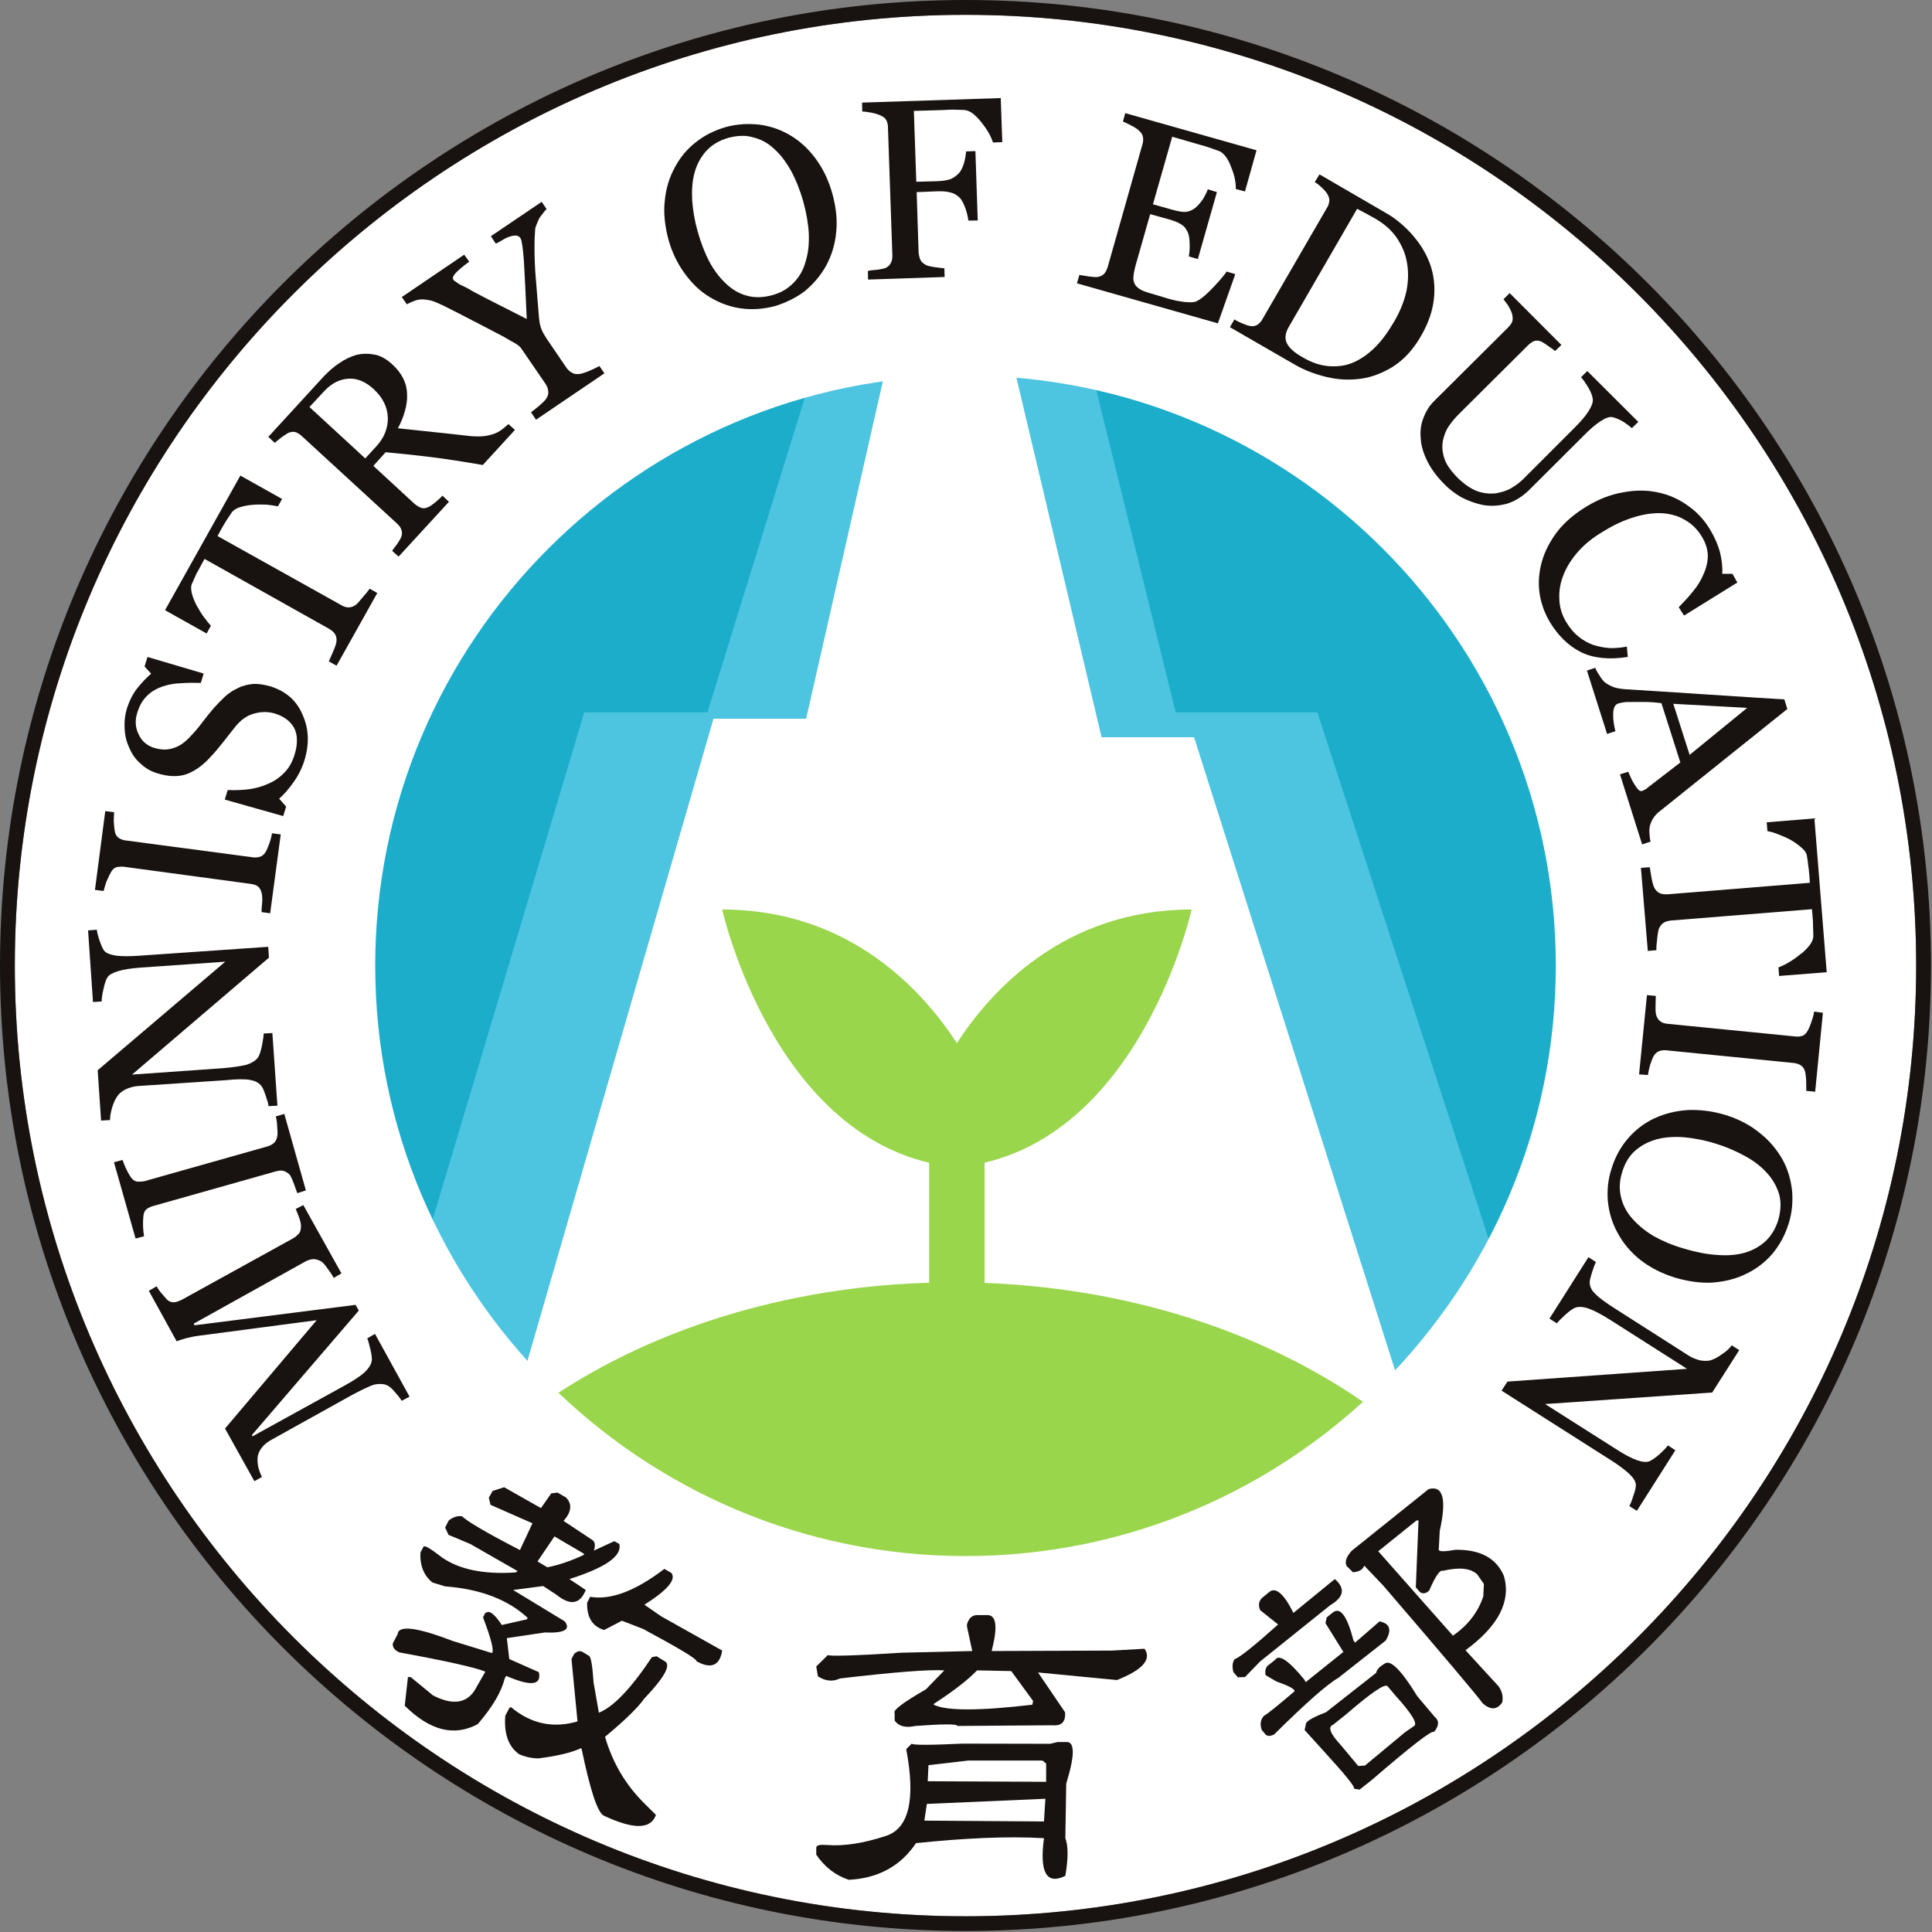
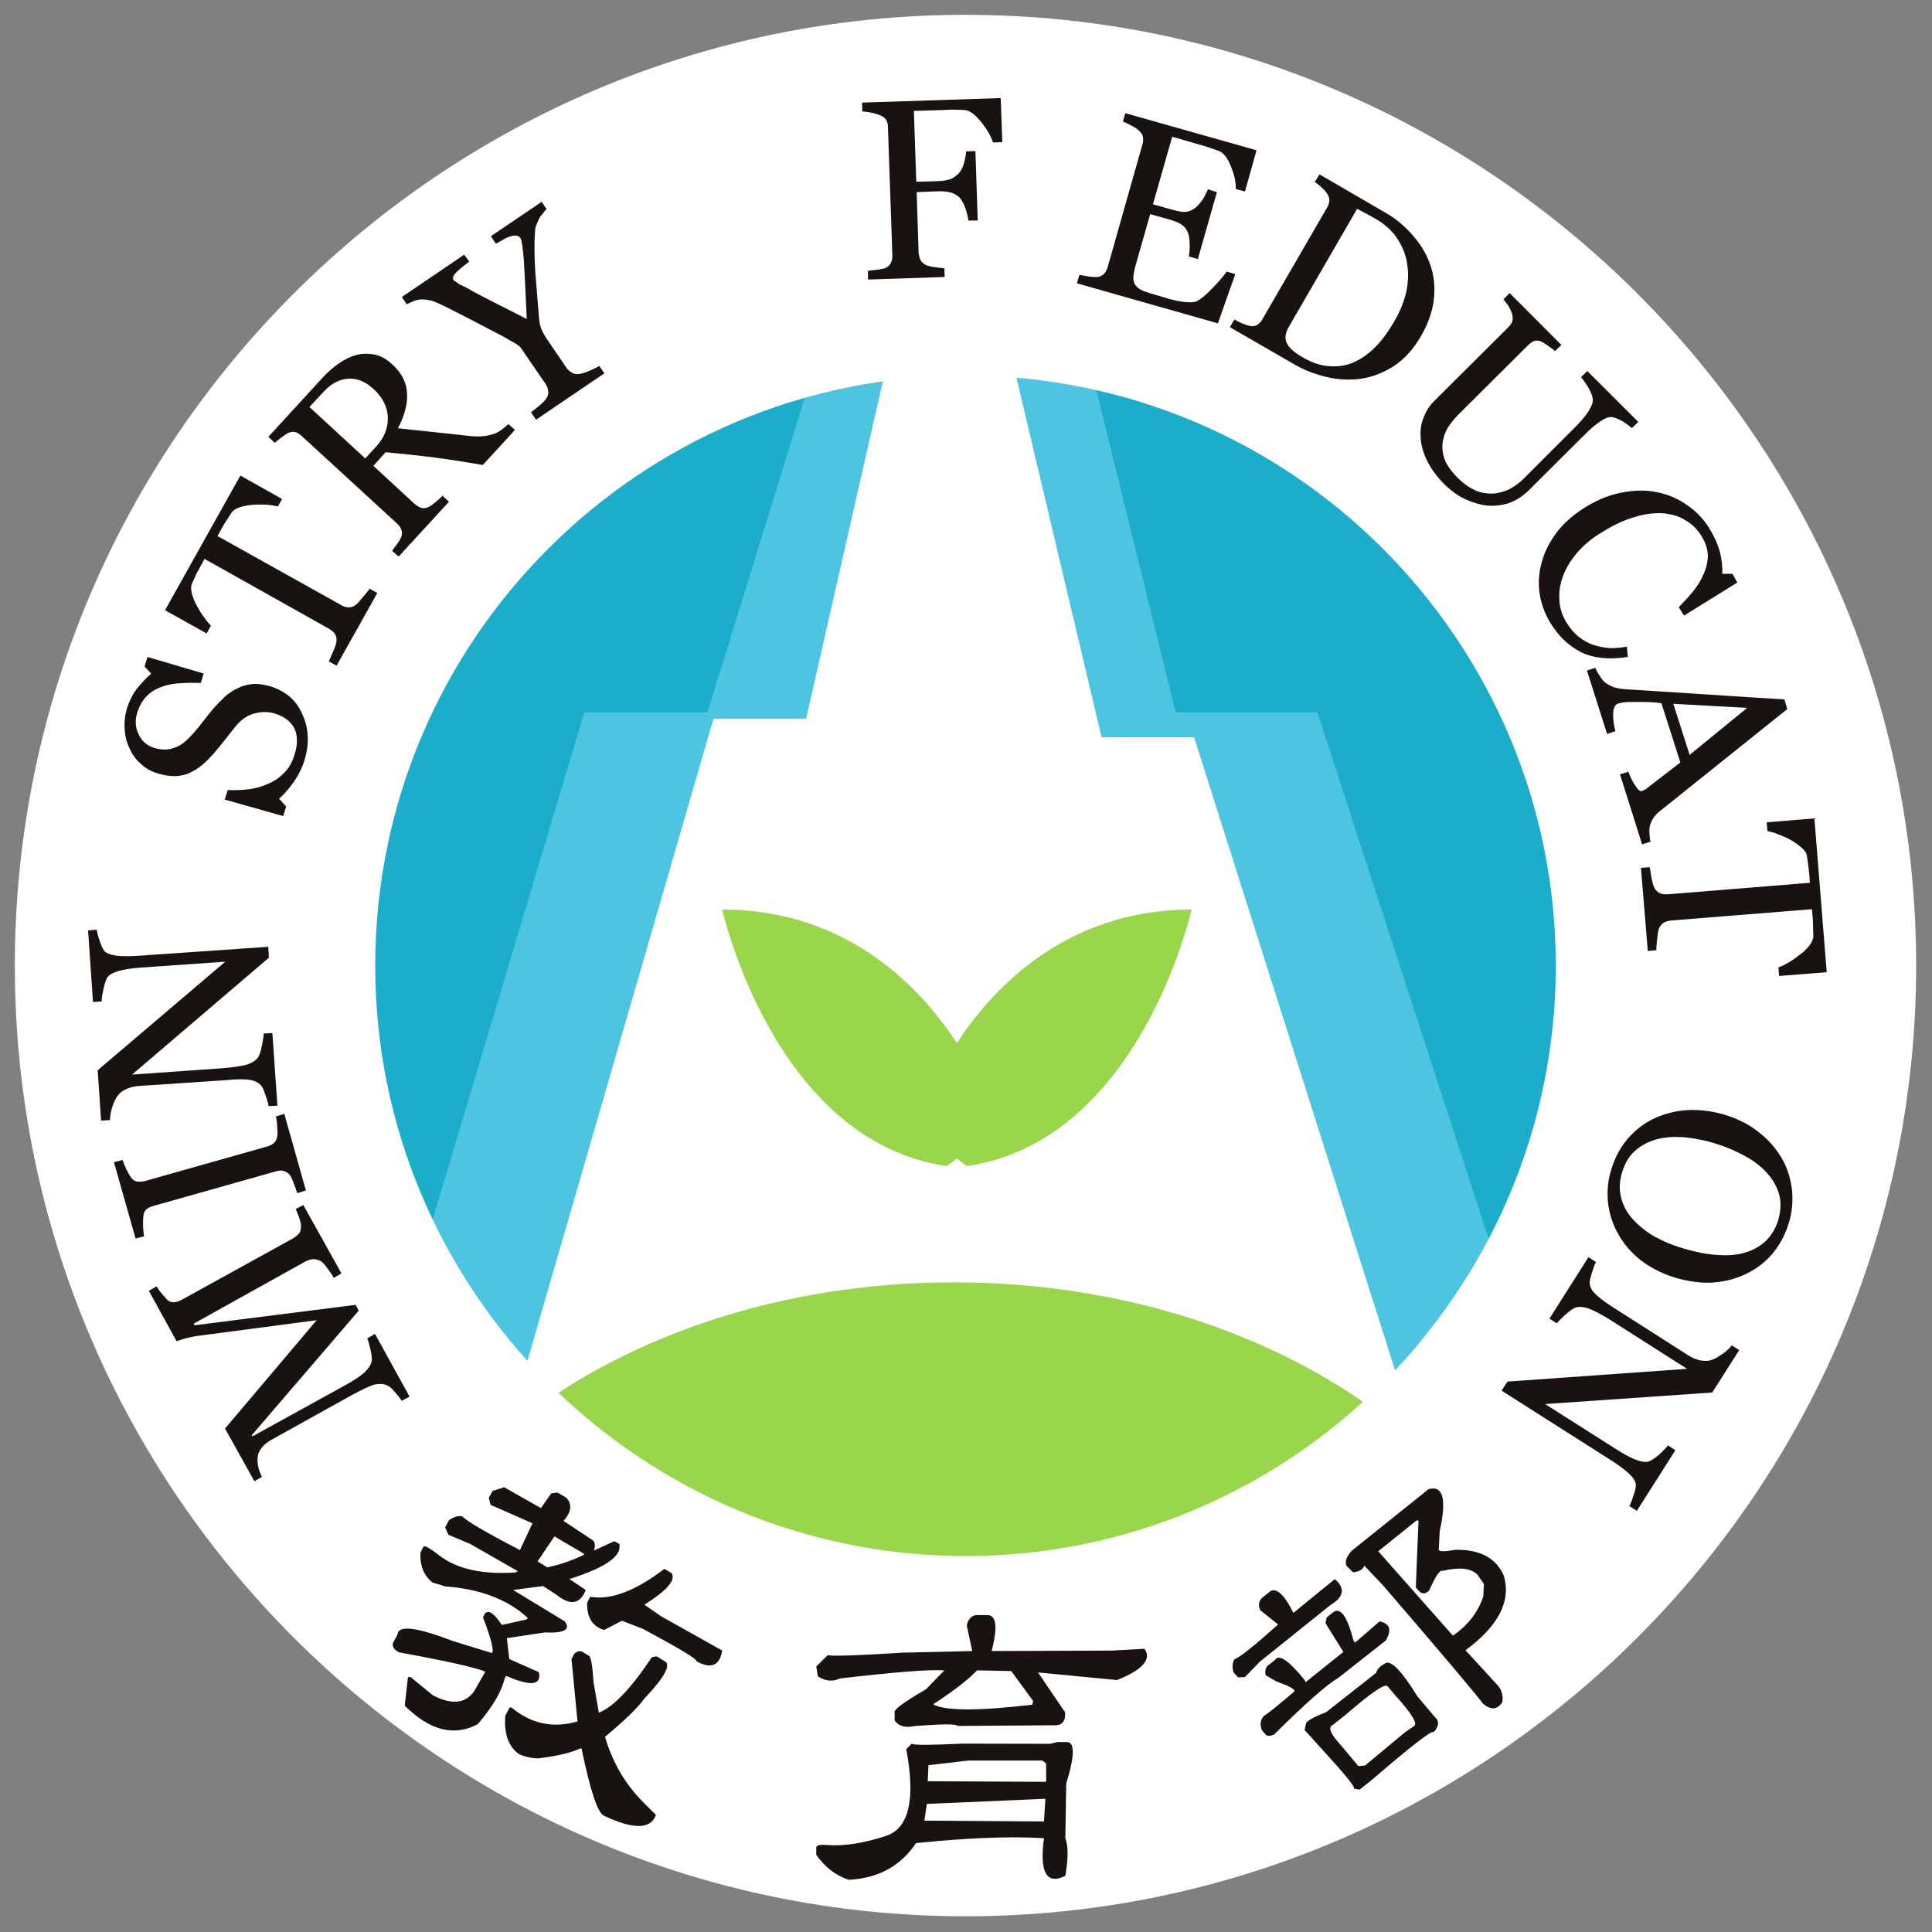
<svg xmlns="http://www.w3.org/2000/svg" width="252px" height="252px" viewBox="0 0 252 252" version="1.1">
  <rect x="0" y="0" width="252" height="252" fill="#808080" stroke="none" />
  <g id="surface1">
    <path style=" stroke:none;fill-rule:nonzero;fill:rgb(100%,100%,100%);fill-opacity:1;" d="M 125.949 1.934 C 57.562 1.934 1.934 57.578 1.934 125.949 C 1.934 194.32 57.562 249.949 125.949 249.949 C 194.32 249.949 249.934 194.32 249.934 125.949 C 249.934 57.578 194.32 1.934 125.949 1.934 " />
    <path style=" stroke:none;fill-rule:nonzero;fill:rgb(10.98%,67.843%,79.608%);fill-opacity:1;" d="M 205.074 125.949 C 205.074 169.672 169.641 205.125 125.953 205.125 C 82.246 205.125 46.816 169.672 46.816 125.949 C 46.816 82.266 82.246 46.812 125.953 46.812 C 169.641 46.812 205.074 82.266 205.074 125.949 " />
    <path style=" stroke:none;fill-rule:nonzero;fill:rgb(30.196%,77.255%,88.235%);fill-opacity:1;" d="M 105.945 48.73 L 92.277 92.918 L 76.207 92.918 L 55.305 162.848 C 55.305 162.848 85.027 206.227 124.414 206.227 C 163.785 206.227 189.48 171.68 194.316 162.035 L 171.832 92.918 L 153.348 92.918 L 142.078 47.148 C 142.078 47.148 119.598 44.746 105.945 48.73 " />
    <path style=" stroke:none;fill-rule:nonzero;fill:rgb(100%,100%,100%);fill-opacity:1;" d="M 115.562 47.953 L 105.148 93.75 L 93.062 93.75 L 68.16 179.703 C 68.16 179.703 94.695 206.219 123.609 206.219 C 152.535 206.219 176.633 189.371 182.27 179.703 L 155.746 96.16 L 143.684 96.16 L 132.449 48.73 Z M 115.562 47.953 " />
    <path style=" stroke:none;fill-rule:nonzero;fill:rgb(60%,83.922%,29.412%);fill-opacity:1;" d="M 71.922 182.273 C 86.227 196.398 105.867 205.125 127.535 205.125 C 147.887 205.125 166.453 197.434 180.457 184.789 C 166.297 174.004 146.438 167.262 124.41 167.262 C 104.195 167.262 85.762 172.949 71.922 182.273 " />
    <path style=" stroke:none;fill-rule:nonzero;fill:rgb(60%,83.922%,29.412%);fill-opacity:1;" d="M 124.812 136.055 C 120.461 129.375 110.941 118.633 94.199 118.633 C 94.199 118.633 100.887 148.789 123.453 152.098 C 123.453 152.098 124.059 151.762 124.812 151.082 C 125.566 151.762 126.125 152.098 126.125 152.098 C 148.758 148.789 155.426 118.633 155.426 118.633 C 138.703 118.633 129.148 129.375 124.812 136.055 " />
-     <path style=" stroke:none;fill-rule:nonzero;fill:rgb(60%,83.922%,29.412%);fill-opacity:1;" d="M 128.426 171.68 L 121.191 171.68 L 121.191 145.148 L 128.426 145.148 Z M 128.426 171.68 " />
    <path style=" stroke:none;fill-rule:nonzero;fill:rgb(100%,100%,100%);fill-opacity:1;" d="M 125.949 48.984 C 83.488 48.984 48.941 83.516 48.941 125.953 C 48.941 168.395 83.488 202.965 125.949 202.965 C 168.41 202.965 202.93 168.395 202.93 125.953 C 202.93 83.516 168.41 48.984 125.949 48.984 M 125.949 207.262 C 81.121 207.262 44.648 170.789 44.648 125.953 C 44.648 81.148 81.121 44.676 125.949 44.676 C 170.762 44.676 207.25 81.148 207.25 125.953 C 207.25 170.789 170.762 207.262 125.949 207.262 " />
    <path style=" stroke:none;fill-rule:nonzero;fill:rgb(9.412%,7.059%,6.275%);fill-opacity:1;" d="M 39.562 157.18 L 44.535 166.094 L 43.527 166.684 C 43.34 166.301 43.066 165.938 42.73 165.465 C 42.395 164.973 42.109 164.684 41.93 164.555 C 41.562 164.34 41.242 164.25 40.922 164.234 C 40.617 164.234 40.297 164.324 39.93 164.488 L 25.27 172.648 L 25.371 172.863 L 46.379 170.199 L 46.797 170.945 L 32.844 187.195 L 32.934 187.348 L 45.004 180.695 C 46.172 180.047 47 179.5 47.535 179.016 C 48.059 178.523 48.363 178.066 48.477 177.574 C 48.543 177.277 48.492 176.73 48.312 175.992 C 48.141 175.254 47.992 174.746 47.902 174.574 L 48.91 173.984 L 53.418 182.172 L 52.395 182.711 C 52.141 182.301 51.82 181.918 51.449 181.508 C 51.098 181.066 50.715 180.77 50.359 180.637 C 49.918 180.477 49.387 180.477 48.762 180.613 C 48.141 180.82 47.199 181.27 45.895 181.965 L 35.562 187.711 C 34.98 188.02 34.523 188.355 34.234 188.719 C 33.934 189.078 33.734 189.445 33.637 189.855 C 33.562 190.309 33.578 190.75 33.668 191.258 C 33.785 191.766 33.941 192.199 34.168 192.645 L 33.18 193.199 L 29.352 186.332 L 41.305 172.199 L 25.91 174.23 C 25.336 174.297 24.77 174.426 24.18 174.574 C 23.59 174.746 23.238 174.871 23.043 174.953 L 19.414 168.371 L 20.422 167.781 C 20.566 168.035 20.789 168.371 21.109 168.742 C 21.41 169.102 21.648 169.348 21.812 169.543 C 22.082 169.773 22.418 169.906 22.738 169.855 C 23.059 169.84 23.379 169.684 23.699 169.543 L 38.266 161.504 C 38.602 161.301 38.84 161.062 39.035 160.852 C 39.191 160.621 39.258 160.301 39.258 159.859 C 39.258 159.645 39.176 159.285 39.02 158.816 C 38.84 158.359 38.711 157.98 38.57 157.695 Z M 39.562 157.18 " />
    <path style=" stroke:none;fill-rule:nonzero;fill:rgb(9.412%,7.059%,6.275%);fill-opacity:1;" d="M 37.082 145.289 L 39.898 155.27 L 38.777 155.629 C 38.68 155.359 38.539 154.957 38.344 154.426 C 38.152 153.891 37.988 153.566 37.867 153.328 C 37.621 153.023 37.367 152.867 37.062 152.754 C 36.809 152.648 36.473 152.664 36.039 152.77 L 19.938 157.316 C 19.586 157.426 19.281 157.57 19.078 157.75 C 18.848 157.957 18.727 158.25 18.691 158.742 C 18.66 159.105 18.645 159.523 18.66 160.004 C 18.691 160.531 18.727 160.914 18.793 161.25 L 17.684 161.547 L 14.867 151.598 L 15.988 151.297 C 16.078 151.598 16.227 151.949 16.422 152.395 C 16.613 152.793 16.816 153.18 17.012 153.473 C 17.25 153.836 17.539 154.066 17.855 154.113 C 18.176 154.145 18.496 154.129 18.848 154.066 L 34.918 149.523 C 35.254 149.418 35.555 149.262 35.785 149.035 C 36.008 148.805 36.137 148.484 36.188 148.066 C 36.219 147.836 36.203 147.445 36.152 146.918 C 36.137 146.395 36.074 145.969 35.973 145.625 Z M 37.082 145.289 " />
    <path style=" stroke:none;fill-rule:nonzero;fill:rgb(9.412%,7.059%,6.275%);fill-opacity:1;" d="M 12.629 121.273 C 12.66 121.57 12.773 122.062 12.98 122.668 C 13.184 123.258 13.379 123.727 13.57 123.98 C 13.855 124.363 14.422 124.527 15.199 124.66 C 15.969 124.742 16.945 124.742 18.133 124.66 L 34.988 123.496 L 35.078 124.914 L 17.223 140.164 L 29.098 139.328 C 30.406 139.219 31.434 139.055 32.152 138.883 C 32.84 138.656 33.316 138.352 33.613 137.984 C 33.832 137.703 34.004 137.172 34.168 136.395 C 34.324 135.59 34.391 135.082 34.391 134.805 L 35.527 134.746 L 36.184 144.219 L 35.027 144.277 C 35.012 143.98 34.855 143.496 34.621 142.816 C 34.391 142.145 34.203 141.695 34.004 141.555 C 33.703 141.188 33.211 140.957 32.586 140.852 C 31.957 140.742 30.875 140.742 29.383 140.898 L 18.035 141.652 C 17.543 141.695 17.043 141.801 16.551 142.016 C 16.07 142.227 15.715 142.48 15.461 142.777 C 15.109 143.203 14.84 143.75 14.625 144.449 C 14.438 145.129 14.34 145.676 14.355 146.094 L 13.184 146.16 L 12.742 139.598 L 29.383 125.438 L 18.453 126.199 C 17.109 126.297 16.086 126.453 15.363 126.684 C 14.676 126.906 14.207 127.148 13.988 127.52 C 13.797 127.832 13.637 128.34 13.488 129.051 C 13.332 129.723 13.25 130.266 13.266 130.625 L 12.129 130.699 L 11.488 121.355 Z M 12.629 121.273 " />
-     <path style=" stroke:none;fill-rule:nonzero;fill:rgb(9.412%,7.059%,6.275%);fill-opacity:1;" d="M 36.617 108.84 L 35.238 119.125 L 34.117 118.969 C 34.117 118.672 34.133 118.27 34.199 117.672 C 34.23 117.156 34.199 116.77 34.133 116.5 C 34.043 116.141 33.895 115.836 33.676 115.648 C 33.445 115.461 33.141 115.355 32.691 115.289 L 16.133 113.051 C 15.746 113.027 15.426 113.051 15.156 113.125 C 14.887 113.199 14.625 113.453 14.418 113.871 C 14.23 114.191 14.082 114.574 13.863 115.043 C 13.715 115.52 13.582 115.926 13.508 116.215 L 12.387 116.074 L 13.73 105.801 L 14.887 105.945 C 14.871 106.242 14.836 106.684 14.836 107.129 C 14.871 107.617 14.902 108.012 14.961 108.371 C 15.023 108.816 15.207 109.094 15.477 109.289 C 15.746 109.48 16.066 109.586 16.402 109.625 L 32.988 111.824 C 33.34 111.879 33.676 111.824 33.945 111.742 C 34.25 111.641 34.504 111.387 34.699 111.043 C 34.82 110.805 34.984 110.445 35.141 109.988 C 35.32 109.48 35.43 109.027 35.477 108.684 Z M 36.617 108.84 " />
    <path style=" stroke:none;fill-rule:nonzero;fill:rgb(9.412%,7.059%,6.275%);fill-opacity:1;" d="M 31.047 89.746 C 31.703 89.41 32.391 89.266 33.078 89.207 C 33.766 89.184 34.504 89.305 35.332 89.543 C 37.289 90.18 38.684 91.352 39.461 93.223 C 40.297 95.059 40.363 97.047 39.707 99.18 C 39.406 100.168 38.938 101.105 38.316 101.988 C 37.691 102.867 37.062 103.621 36.406 104.168 L 37.324 105.211 L 36.938 106.445 L 29.316 104.293 L 29.703 103.047 C 30.711 103.094 31.637 103.047 32.523 102.938 C 33.367 102.816 34.234 102.578 35.027 102.211 C 35.832 101.867 36.504 101.398 37.094 100.77 C 37.691 100.188 38.133 99.391 38.422 98.426 C 38.652 97.719 38.742 97.074 38.727 96.449 C 38.715 95.875 38.586 95.359 38.348 94.91 C 38.102 94.492 37.781 94.105 37.363 93.812 C 36.973 93.516 36.453 93.262 35.848 93.066 C 34.98 92.812 34.086 92.812 33.176 93.066 C 32.242 93.305 31.449 93.875 30.742 94.723 C 30.262 95.359 29.703 96.008 29.129 96.77 C 28.516 97.531 27.992 98.188 27.473 98.711 C 26.531 99.777 25.508 100.516 24.395 100.957 C 23.27 101.359 21.977 101.316 20.535 100.867 C 19.684 100.621 18.945 100.188 18.34 99.605 C 17.715 99.078 17.23 98.398 16.871 97.555 C 16.504 96.785 16.289 95.926 16.258 95.039 C 16.199 94.105 16.305 93.223 16.578 92.328 C 16.914 91.32 17.363 90.453 17.902 89.773 C 18.504 89.035 19.074 88.418 19.715 87.871 L 18.855 86.938 L 19.238 85.691 L 26.566 87.855 L 26.195 89.074 C 25.285 89.051 24.395 89.051 23.559 89.117 C 22.68 89.141 21.879 89.305 21.125 89.566 C 20.371 89.844 19.715 90.215 19.176 90.762 C 18.625 91.297 18.199 92.008 17.902 92.969 C 17.586 93.957 17.648 94.895 18.066 95.746 C 18.469 96.664 19.141 97.227 20.051 97.531 C 20.992 97.828 21.863 97.844 22.617 97.574 C 23.379 97.359 24.082 96.852 24.738 96.156 C 25.367 95.508 25.91 94.867 26.395 94.211 C 26.883 93.559 27.383 92.969 27.91 92.328 C 28.375 91.82 28.852 91.32 29.383 90.828 C 29.906 90.363 30.473 90 31.047 89.746 " />
    <path style=" stroke:none;fill-rule:nonzero;fill:rgb(9.412%,7.059%,6.275%);fill-opacity:1;" d="M 36.793 65.086 L 36.25 66.051 C 35.852 65.961 35.367 65.879 34.777 65.824 C 34.203 65.797 33.605 65.797 33.031 65.84 C 32.441 65.879 31.875 65.988 31.367 66.133 C 30.852 66.281 30.484 66.52 30.262 66.789 C 30.059 67.086 29.828 67.43 29.574 67.824 C 29.285 68.273 29.031 68.715 28.836 69.066 L 28.379 69.922 L 44.504 78.926 C 44.797 79.121 45.102 79.203 45.453 79.227 C 45.773 79.227 46.125 79.121 46.445 78.867 C 46.602 78.738 46.902 78.418 47.305 77.91 C 47.723 77.449 48.027 77.066 48.207 76.785 L 49.215 77.344 L 43.898 86.832 L 42.891 86.266 C 43.02 85.988 43.207 85.562 43.445 84.996 C 43.707 84.422 43.832 84.004 43.879 83.742 C 43.93 83.352 43.879 83.023 43.723 82.75 C 43.562 82.473 43.289 82.242 42.922 82.016 L 26.68 72.902 L 26.215 73.746 C 26.066 74.051 25.863 74.402 25.625 74.82 C 25.41 75.297 25.223 75.715 25.027 76.164 C 24.887 76.449 24.902 76.895 25.027 77.426 C 25.172 77.949 25.379 78.484 25.656 78.992 C 25.945 79.5 26.23 80 26.598 80.492 C 26.934 80.957 27.254 81.352 27.508 81.613 L 26.953 82.629 L 21.527 79.59 L 31.352 62.031 Z M 36.793 65.086 " />
    <path style=" stroke:none;fill-rule:nonzero;fill:rgb(9.412%,7.059%,6.275%);fill-opacity:1;" d="M 48.73 50.746 C 47.691 49.797 46.617 49.32 45.453 49.395 C 44.316 49.461 43.258 49.977 42.266 51.043 L 40.363 53.09 L 47.641 59.793 L 49.102 58.203 C 50.109 57.105 50.609 55.859 50.59 54.508 C 50.543 53.09 49.926 51.844 48.73 50.746 M 67.168 56.074 L 62.973 60.652 C 60.434 60.211 58.219 59.875 56.32 59.629 C 54.41 59.391 52.395 59.18 50.297 58.988 L 48.699 60.766 L 54.059 65.707 C 54.359 65.961 54.641 66.133 54.941 66.242 C 55.23 66.34 55.566 66.305 55.934 66.109 C 56.121 66.027 56.402 65.824 56.777 65.527 C 57.164 65.199 57.465 64.93 57.711 64.652 L 58.555 65.453 L 51.992 72.598 L 51.148 71.844 C 51.305 71.617 51.516 71.32 51.82 70.938 C 52.105 70.512 52.27 70.215 52.344 70.043 C 52.461 69.707 52.461 69.402 52.359 69.117 C 52.27 68.797 52.043 68.527 51.754 68.258 L 39.43 56.941 C 39.176 56.695 38.875 56.488 38.602 56.383 C 38.316 56.285 37.988 56.309 37.594 56.465 C 37.332 56.621 37.031 56.824 36.695 57.062 C 36.344 57.344 36.039 57.578 35.832 57.762 L 35 56.98 L 42.168 49.164 C 42.855 48.445 43.543 47.828 44.25 47.371 C 45.004 46.855 45.758 46.492 46.535 46.281 C 47.34 46.102 48.094 46.102 48.895 46.258 C 49.672 46.41 50.445 46.855 51.164 47.527 C 51.82 48.125 52.289 48.73 52.625 49.434 C 52.941 50.082 53.098 50.789 53.098 51.484 C 53.133 52.18 53.016 52.887 52.812 53.621 C 52.605 54.359 52.312 55.098 51.902 55.859 C 53.785 56.074 55.383 56.219 56.656 56.367 C 57.898 56.488 59.457 56.672 61.293 56.875 C 62.094 56.941 62.734 56.941 63.219 56.875 C 63.711 56.809 64.16 56.695 64.562 56.539 C 64.848 56.434 65.184 56.234 65.52 55.992 C 65.84 55.738 66.109 55.48 66.316 55.32 Z M 67.168 56.074 " />
    <path style=" stroke:none;fill-rule:nonzero;fill:rgb(9.412%,7.059%,6.275%);fill-opacity:1;" d="M 71.297 27.277 C 71.164 27.383 70.977 27.586 70.723 27.949 C 70.445 28.277 70.289 28.539 70.207 28.758 C 70.02 29.195 69.887 29.531 69.82 29.75 C 69.805 29.938 69.766 30.43 69.73 31.168 C 69.699 32.617 69.73 34.051 69.82 35.477 C 69.938 36.879 70.082 38.676 70.254 40.844 C 70.305 41.633 70.387 42.246 70.527 42.672 C 70.656 43.113 70.945 43.641 71.395 44.312 L 73.871 47.949 C 74.098 48.285 74.371 48.5 74.656 48.645 C 74.941 48.801 75.277 48.844 75.715 48.754 C 75.969 48.711 76.336 48.598 76.918 48.352 C 77.426 48.121 77.891 47.918 78.18 47.738 L 78.836 48.695 L 69.918 54.742 L 69.266 53.785 C 69.504 53.602 69.855 53.301 70.32 52.941 C 70.789 52.523 71.09 52.242 71.23 52.016 C 71.469 51.68 71.566 51.344 71.5 51.016 C 71.484 50.695 71.363 50.359 71.125 50.023 L 67.969 45.418 C 67.855 45.246 67.617 45.031 67.168 44.762 C 66.73 44.516 66.242 44.254 65.676 43.91 C 64.43 43.262 63.07 42.543 61.609 41.789 C 60.113 41.016 58.84 40.363 57.777 39.836 C 57.121 39.535 56.621 39.305 56.203 39.199 C 55.785 39.109 55.391 39.051 54.957 39.051 C 54.637 39.066 54.32 39.133 53.984 39.266 C 53.613 39.402 53.312 39.559 53.066 39.691 L 52.41 38.746 L 60.547 33.219 L 61.203 34.125 C 60.285 34.805 59.711 35.305 59.391 35.66 C 59.086 36.004 59.004 36.289 59.137 36.496 C 59.168 36.559 59.258 36.648 59.422 36.723 C 59.547 36.832 59.742 36.961 59.98 37.109 C 60.25 37.258 60.57 37.371 60.938 37.574 C 61.309 37.805 61.645 37.977 61.98 38.168 C 62.953 38.676 63.906 39.176 64.879 39.664 C 65.871 40.172 67.148 40.805 68.707 41.609 C 68.559 38.379 68.445 35.863 68.34 34.102 C 68.207 32.332 68.059 31.316 67.887 31.062 C 67.758 30.863 67.551 30.742 67.312 30.727 C 67.066 30.727 66.812 30.742 66.512 30.855 C 66.223 30.93 65.906 31.086 65.57 31.293 C 65.266 31.465 64.961 31.652 64.668 31.781 L 64.027 30.809 L 70.656 26.324 Z M 71.297 27.277 " />
-     <path style=" stroke:none;fill-rule:nonzero;fill:rgb(9.412%,7.059%,6.275%);fill-opacity:1;" d="M 105.098 34.055 C 105.434 32.957 105.547 31.785 105.496 30.48 C 105.434 29.219 105.195 27.844 104.793 26.344 C 104.359 24.82 103.836 23.492 103.18 22.281 C 102.523 21.109 101.77 20.109 100.949 19.395 C 100.141 18.625 99.203 18.148 98.23 17.914 C 97.207 17.609 96.164 17.684 95.027 17.969 C 93.766 18.332 92.789 18.93 92.066 19.754 C 91.348 20.559 90.855 21.527 90.57 22.617 C 90.289 23.68 90.215 24.887 90.289 26.18 C 90.387 27.484 90.609 28.816 90.996 30.172 C 91.414 31.68 91.93 32.98 92.52 34.129 C 93.141 35.266 93.863 36.227 94.707 37.012 C 95.527 37.781 96.434 38.316 97.426 38.57 C 98.441 38.855 99.523 38.824 100.711 38.504 C 101.836 38.207 102.777 37.652 103.516 36.883 C 104.293 36.094 104.793 35.184 105.098 34.055 M 103.082 17.656 C 104.359 18.422 105.449 19.41 106.426 20.746 C 107.352 22.008 108.105 23.559 108.586 25.328 C 109.062 27.082 109.242 28.762 109.062 30.344 C 108.906 31.949 108.441 33.406 107.734 34.695 C 107.016 35.965 106.105 37.035 104.965 37.98 C 103.852 38.824 102.547 39.469 101.098 39.922 C 99.559 40.324 98.059 40.43 96.582 40.215 C 95.109 40.004 93.746 39.469 92.52 38.715 C 91.297 37.98 90.234 36.953 89.281 35.629 C 88.355 34.359 87.637 32.875 87.184 31.234 C 86.711 29.434 86.527 27.719 86.711 26.18 C 86.863 24.59 87.301 23.133 88.035 21.805 C 88.727 20.52 89.633 19.41 90.805 18.52 C 91.945 17.609 93.223 17.004 94.648 16.578 C 96.117 16.176 97.59 16.094 99.051 16.258 C 100.5 16.453 101.852 16.914 103.082 17.656 " />
    <path style=" stroke:none;fill-rule:nonzero;fill:rgb(9.412%,7.059%,6.275%);fill-opacity:1;" d="M 130.734 18.539 L 129.523 18.586 C 129.242 17.734 128.734 16.852 127.965 15.898 C 127.211 14.957 126.508 14.418 125.836 14.352 C 125.516 14.352 125.113 14.309 124.637 14.309 C 124.188 14.285 123.648 14.309 123.066 14.352 L 119.199 14.465 L 119.516 23.707 L 122.172 23.637 C 122.977 23.617 123.613 23.504 124.047 23.34 C 124.457 23.137 124.859 22.855 125.164 22.488 C 125.359 22.25 125.531 21.883 125.711 21.383 C 125.867 20.848 125.965 20.324 126.016 19.75 L 127.227 19.711 L 127.531 28.758 L 126.316 28.773 C 126.254 28.328 126.129 27.781 125.934 27.191 C 125.711 26.594 125.5 26.184 125.262 25.879 C 124.941 25.527 124.508 25.242 124.016 25.117 C 123.5 24.969 122.926 24.93 122.238 24.953 L 119.566 25.062 L 119.82 32.984 C 119.871 33.328 119.934 33.688 120.09 33.961 C 120.238 34.23 120.508 34.418 120.859 34.613 C 121.016 34.672 121.387 34.777 121.918 34.844 C 122.477 34.926 122.895 34.977 123.18 34.992 L 123.211 36.129 L 113.223 36.465 L 113.207 35.328 C 113.512 35.27 113.93 35.223 114.477 35.18 C 115.004 35.098 115.355 35.016 115.52 34.949 C 115.855 34.777 116.074 34.566 116.207 34.277 C 116.348 34 116.41 33.688 116.395 33.262 L 115.82 16.621 C 115.82 16.262 115.758 15.973 115.609 15.688 C 115.484 15.418 115.223 15.219 114.832 15.055 C 114.535 14.91 114.16 14.801 113.66 14.695 C 113.16 14.613 112.781 14.547 112.469 14.547 L 112.445 13.383 L 130.531 12.793 Z M 130.734 18.539 " />
    <path style=" stroke:none;fill-rule:nonzero;fill:rgb(9.412%,7.059%,6.275%);fill-opacity:1;" d="M 161.125 35.758 L 158.855 42.176 L 140.469 36.953 L 140.789 35.863 C 141.109 35.922 141.535 35.988 142.082 36.07 C 142.59 36.137 142.977 36.152 143.141 36.137 C 143.492 36.07 143.812 35.938 144.016 35.711 C 144.195 35.527 144.352 35.227 144.484 34.824 L 149.008 18.855 C 149.105 18.52 149.137 18.199 149.09 17.914 C 149.039 17.594 148.883 17.312 148.566 17.043 C 148.336 16.805 147.984 16.594 147.539 16.363 C 147.105 16.125 146.738 15.969 146.469 15.855 L 146.77 14.758 L 163.895 19.602 L 162.387 24.977 L 161.191 24.656 C 161.223 23.789 161.012 22.82 160.57 21.754 C 160.152 20.633 159.617 19.961 159.027 19.707 C 158.707 19.602 158.324 19.453 157.891 19.305 C 157.465 19.156 156.93 18.984 156.391 18.848 L 152.898 17.832 L 150.383 26.648 L 152.867 27.344 C 153.688 27.574 154.293 27.68 154.711 27.637 C 155.129 27.574 155.504 27.418 155.891 27.129 C 156.176 26.875 156.52 26.539 156.84 26.066 C 157.129 25.633 157.348 25.188 157.547 24.695 L 158.727 25.059 L 156.242 33.793 L 155.062 33.449 C 155.152 32.941 155.203 32.375 155.168 31.762 C 155.152 31.16 155.094 30.727 154.965 30.383 C 154.758 29.891 154.48 29.516 154.086 29.285 C 153.734 29.031 153.188 28.82 152.531 28.629 L 150.023 27.934 L 148.129 34.586 C 147.957 35.227 147.844 35.793 147.828 36.227 C 147.812 36.602 147.926 36.953 148.129 37.242 C 148.352 37.512 148.672 37.758 149.137 37.953 C 149.574 38.125 150.227 38.316 151.105 38.57 C 151.406 38.668 151.875 38.797 152.434 38.973 C 153.016 39.109 153.488 39.266 153.891 39.289 C 154.293 39.387 154.711 39.406 155.168 39.43 C 155.621 39.43 155.973 39.387 156.176 39.242 C 156.84 38.879 157.527 38.25 158.355 37.371 C 159.16 36.52 159.699 35.863 160.004 35.422 Z M 161.125 35.758 " />
    <path style=" stroke:none;fill-rule:nonzero;fill:rgb(9.412%,7.059%,6.275%);fill-opacity:1;" d="M 181.883 41.887 C 182.652 40.551 183.16 39.266 183.449 37.973 C 183.711 36.66 183.727 35.422 183.512 34.227 C 183.324 33.07 182.859 32.039 182.188 31.016 C 181.496 30.023 180.555 29.195 179.418 28.539 C 179.047 28.336 178.605 28.074 178.121 27.82 C 177.613 27.574 177.262 27.344 177.016 27.238 L 168.133 42.586 C 167.641 43.41 167.543 44.148 167.848 44.766 C 168.168 45.395 168.82 45.992 169.863 46.574 C 171.066 47.297 172.215 47.68 173.371 47.762 C 174.492 47.844 175.551 47.707 176.539 47.27 C 177.582 46.812 178.523 46.133 179.383 45.273 C 180.254 44.41 181.078 43.266 181.883 41.887 M 185.309 43.895 C 184.316 45.609 183.145 46.871 181.785 47.762 C 180.426 48.625 179 49.18 177.547 49.395 C 176.023 49.598 174.523 49.539 173 49.164 C 171.492 48.805 170.074 48.27 168.699 47.453 L 160.422 42.676 L 161.012 41.66 C 161.266 41.84 161.652 42.02 162.121 42.223 C 162.586 42.395 162.906 42.52 163.078 42.52 C 163.43 42.602 163.75 42.52 164.02 42.355 C 164.281 42.176 164.504 41.945 164.691 41.586 L 173.035 27.188 C 173.254 26.852 173.352 26.559 173.387 26.223 C 173.434 25.926 173.305 25.582 173.098 25.246 C 172.887 24.934 172.617 24.648 172.328 24.402 C 172.027 24.098 171.754 23.918 171.492 23.746 L 172.109 22.746 L 180.809 27.801 C 182.016 28.484 183.078 29.391 184.047 30.434 C 184.973 31.465 185.711 32.539 186.219 33.688 C 186.906 35.184 187.191 36.832 187.07 38.543 C 186.953 40.305 186.383 42.066 185.309 43.895 " />
    <path style=" stroke:none;fill-rule:nonzero;fill:rgb(9.412%,7.059%,6.275%);fill-opacity:1;" d="M 212.852 55.844 C 212.645 55.656 212.277 55.367 211.777 55.031 C 211.27 54.738 210.801 54.523 210.352 54.418 C 209.941 54.312 209.391 54.523 208.738 54.957 C 208.082 55.391 207.344 56.023 206.559 56.828 L 199.453 63.914 C 198.527 64.809 197.57 65.398 196.543 65.707 C 195.473 65.988 194.445 66.051 193.391 65.863 C 192.383 65.652 191.422 65.289 190.586 64.848 C 189.727 64.34 189.023 63.793 188.414 63.176 C 187.418 62.176 186.688 61.184 186.172 60.152 C 185.664 59.137 185.367 58.145 185.309 57.172 C 185.23 56.219 185.328 55.336 185.664 54.523 C 185.965 53.703 186.41 52.957 187.023 52.352 L 196.699 42.723 C 196.961 42.453 197.152 42.199 197.25 41.945 C 197.34 41.66 197.324 41.324 197.215 40.891 C 197.117 40.594 196.961 40.281 196.734 39.875 C 196.48 39.535 196.289 39.266 196.109 39.027 L 196.914 38.234 L 203.664 44.996 L 202.828 45.789 C 202.625 45.586 202.305 45.379 201.918 45.117 C 201.566 44.848 201.266 44.676 201.074 44.566 C 200.723 44.406 200.387 44.387 200.094 44.484 C 199.773 44.633 199.52 44.82 199.25 45.094 L 190.219 54.082 C 189.777 54.523 189.375 55.008 188.988 55.566 C 188.59 56.129 188.352 56.809 188.203 57.48 C 188.078 58.203 188.121 58.965 188.383 59.77 C 188.621 60.539 189.211 61.383 190.113 62.309 C 190.957 63.137 191.824 63.727 192.621 64.047 C 193.473 64.355 194.281 64.422 195.055 64.355 C 195.789 64.227 196.43 64.047 197.02 63.727 C 197.617 63.383 198.141 63.004 198.609 62.562 L 205.312 55.859 C 206.164 55.008 206.805 54.277 207.223 53.605 C 207.629 52.941 207.828 52.41 207.746 51.992 C 207.68 51.531 207.457 51.016 207.105 50.441 C 206.754 49.871 206.469 49.461 206.223 49.199 L 207.039 48.395 L 213.688 55.031 Z M 212.852 55.844 " />
    <path style=" stroke:none;fill-rule:nonzero;fill:rgb(9.412%,7.059%,6.275%);fill-opacity:1;" d="M 202.145 81.121 C 201.457 79.941 200.988 78.672 200.801 77.293 C 200.621 75.941 200.734 74.59 201.121 73.238 C 201.504 71.871 202.176 70.602 203.137 69.328 C 204.094 68.102 205.379 67.004 206.961 66.051 C 208.543 65.094 210.117 64.488 211.699 64.219 C 213.281 63.914 214.789 63.914 216.215 64.219 C 217.656 64.512 218.949 65.086 220.145 65.945 C 221.336 66.773 222.324 67.824 223.098 69.156 C 223.688 70.148 224.086 71.082 224.34 72.008 C 224.562 72.918 224.695 73.895 224.645 74.844 L 225.973 74.844 L 226.609 75.984 L 219.656 80.293 L 218.965 79.203 C 219.555 78.605 220.164 77.949 220.785 77.195 C 221.434 76.418 221.891 75.648 222.195 74.91 C 222.562 74.105 222.762 73.254 222.762 72.461 C 222.727 71.617 222.48 70.828 222.008 70.043 C 221.488 69.156 220.785 68.414 219.941 67.922 C 219.074 67.355 218.082 67.059 216.969 66.953 C 215.879 66.879 214.672 67.004 213.312 67.406 C 211.984 67.789 210.574 68.414 209.148 69.305 C 207.871 70.043 206.832 70.863 205.938 71.844 C 205.07 72.797 204.43 73.789 203.988 74.844 C 203.535 75.941 203.332 77.008 203.391 78.105 C 203.406 79.156 203.727 80.246 204.324 81.195 C 204.781 81.949 205.316 82.578 205.922 83.062 C 206.527 83.539 207.168 83.898 207.84 84.129 C 208.527 84.34 209.25 84.488 209.969 84.531 C 210.707 84.547 211.445 84.488 212.199 84.34 L 212.32 85.691 C 209.871 86.07 207.84 85.855 206.223 85.07 C 204.578 84.234 203.234 82.922 202.145 81.121 " />
    <path style=" stroke:none;fill-rule:nonzero;fill:rgb(9.412%,7.059%,6.275%);fill-opacity:1;" d="M 220.387 98.461 L 227.895 92.332 L 218.258 91.801 Z M 214.191 110.137 L 211.301 101 L 212.383 100.664 C 212.695 101.438 213.012 102.098 213.348 102.543 C 213.652 103.051 213.938 103.246 214.16 103.172 C 214.258 103.148 214.355 103.117 214.48 103.023 C 214.629 102.969 214.742 102.918 214.816 102.812 L 219.176 99.453 L 216.707 91.719 C 215.871 91.609 215.184 91.562 214.594 91.562 L 212.965 91.562 C 212.449 91.562 212.047 91.562 211.777 91.609 C 211.473 91.652 211.25 91.719 211.055 91.766 C 210.66 91.906 210.434 92.332 210.414 93.07 C 210.383 93.773 210.496 94.543 210.703 95.371 L 209.621 95.734 L 206.992 87.465 L 208.082 87.105 C 208.18 87.375 208.352 87.703 208.598 88.055 C 208.816 88.441 209.055 88.734 209.293 88.973 C 209.68 89.27 210.078 89.473 210.465 89.621 C 210.867 89.766 211.332 89.84 211.957 89.898 C 215.062 90.086 218.543 90.316 222.418 90.57 C 226.277 90.824 229.738 91.047 232.746 91.227 L 233.129 92.48 L 216.461 105.836 C 216.125 106.09 215.855 106.395 215.684 106.664 C 215.473 106.941 215.332 107.301 215.199 107.719 C 215.152 108 215.102 108.359 215.152 108.762 C 215.184 109.18 215.199 109.523 215.301 109.77 Z M 214.191 110.137 " />
    <path style=" stroke:none;fill-rule:nonzero;fill:rgb(9.412%,7.059%,6.275%);fill-opacity:1;" d="M 232.055 127.301 L 231.973 126.18 C 232.324 126.055 232.793 125.844 233.301 125.539 C 233.801 125.254 234.277 124.918 234.742 124.531 C 235.227 124.211 235.613 123.801 235.965 123.383 C 236.301 122.965 236.473 122.582 236.52 122.219 C 236.52 121.91 236.52 121.465 236.488 120.969 C 236.488 120.426 236.473 119.961 236.422 119.516 L 236.34 118.59 L 217.953 120.066 C 217.586 120.113 217.25 120.195 216.977 120.367 C 216.707 120.559 216.469 120.859 216.34 121.238 C 216.305 121.418 216.207 121.867 216.152 122.477 C 216.07 123.113 216.035 123.621 216.051 123.941 L 214.93 124.031 L 214.035 113.199 L 215.184 113.117 C 215.215 113.387 215.316 113.828 215.414 114.492 C 215.52 115.074 215.652 115.527 215.75 115.738 C 215.922 116.09 216.152 116.32 216.438 116.477 C 216.707 116.625 217.078 116.664 217.527 116.648 L 236.07 115.148 L 236.004 114.191 C 235.965 113.871 235.949 113.461 235.867 112.969 C 235.816 112.477 235.75 112.012 235.668 111.543 C 235.594 111.207 235.348 110.855 234.922 110.512 C 234.504 110.16 234.055 109.832 233.547 109.543 C 233.031 109.266 232.508 109.035 231.926 108.816 C 231.383 108.594 230.918 108.48 230.531 108.398 L 230.441 107.258 L 236.66 106.75 L 238.266 126.809 Z M 232.055 127.301 " />
-     <path style=" stroke:none;fill-rule:nonzero;fill:rgb(9.412%,7.059%,6.275%);fill-opacity:1;" d="M 213.793 140.137 L 214.82 129.793 L 215.973 129.902 C 215.957 130.195 215.957 130.621 215.941 131.172 C 215.926 131.746 215.957 132.113 216.008 132.352 C 216.113 132.738 216.309 133.008 216.516 133.18 C 216.754 133.391 217.07 133.492 217.488 133.539 L 234.148 135.188 C 234.5 135.25 234.82 135.188 235.098 135.105 C 235.367 135.023 235.605 134.77 235.844 134.344 C 235.992 134.039 236.164 133.645 236.312 133.156 C 236.477 132.688 236.598 132.293 236.613 131.949 L 237.77 132.098 L 236.762 142.398 L 235.605 142.289 C 235.605 141.953 235.605 141.555 235.59 141.078 C 235.59 140.645 235.523 140.191 235.469 139.855 C 235.367 139.438 235.172 139.137 234.902 138.965 C 234.633 138.785 234.312 138.695 233.977 138.652 L 217.332 136.996 C 216.98 136.965 216.645 136.996 216.352 137.129 C 216.082 137.25 215.809 137.488 215.621 137.875 C 215.523 138.102 215.375 138.449 215.219 138.949 C 215.074 139.465 214.992 139.883 214.949 140.219 Z M 213.793 140.137 " />
    <path style=" stroke:none;fill-rule:nonzero;fill:rgb(9.412%,7.059%,6.275%);fill-opacity:1;" d="M 212.93 158.973 C 213.699 159.832 214.625 160.602 215.734 161.25 C 216.855 161.871 218.133 162.422 219.602 162.848 C 221.109 163.305 222.551 163.594 223.895 163.684 C 225.254 163.797 226.469 163.707 227.523 163.414 C 228.598 163.109 229.508 162.602 230.277 161.906 C 231.031 161.191 231.57 160.301 231.926 159.203 C 232.293 157.957 232.344 156.816 232.055 155.75 C 231.734 154.703 231.195 153.77 230.41 152.926 C 229.672 152.121 228.727 151.383 227.574 150.77 C 226.418 150.141 225.188 149.598 223.828 149.18 C 222.355 148.715 220.953 148.461 219.664 148.336 C 218.387 148.246 217.191 148.312 216.086 148.605 C 215.012 148.902 214.07 149.395 213.281 150.09 C 212.512 150.77 211.957 151.672 211.586 152.883 C 211.234 154.008 211.184 155.055 211.422 156.086 C 211.668 157.176 212.16 158.121 212.93 158.973 M 227.828 166.117 C 226.516 166.789 225.059 167.148 223.445 167.289 C 221.844 167.387 220.164 167.148 218.438 166.633 C 216.691 166.094 215.184 165.289 213.938 164.324 C 212.676 163.305 211.703 162.145 210.996 160.816 C 210.293 159.562 209.891 158.211 209.727 156.75 C 209.605 155.316 209.727 153.875 210.195 152.457 C 210.66 150.918 211.398 149.582 212.375 148.461 C 213.348 147.336 214.496 146.477 215.816 145.855 C 217.109 145.273 218.551 144.887 220.148 144.789 C 221.762 144.723 223.363 144.926 225.016 145.418 C 226.805 145.969 228.312 146.77 229.539 147.789 C 230.762 148.738 231.734 149.91 232.473 151.188 C 233.195 152.484 233.586 153.859 233.75 155.316 C 233.867 156.75 233.75 158.211 233.301 159.602 C 232.844 161.062 232.152 162.371 231.195 163.52 C 230.262 164.609 229.113 165.504 227.828 166.117 " />
    <path style=" stroke:none;fill-rule:nonzero;fill:rgb(9.412%,7.059%,6.275%);fill-opacity:1;" d="M 212.516 196.438 C 212.688 196.184 212.852 195.734 213.039 195.109 C 213.285 194.496 213.367 194.02 213.375 193.707 C 213.352 193.199 213.039 192.742 212.465 192.199 C 211.891 191.676 211.105 191.086 210.113 190.457 L 195.855 181.387 L 196.625 180.207 L 220.051 178.543 L 210 172.141 C 208.883 171.445 207.949 170.945 207.277 170.707 C 206.59 170.453 206.016 170.406 205.566 170.535 C 205.246 170.617 204.789 170.945 204.188 171.469 C 203.582 172.035 203.215 172.395 203.074 172.609 L 202.102 171.996 L 207.188 163.98 L 208.164 164.613 C 208.031 164.867 207.844 165.359 207.629 166.039 C 207.426 166.734 207.312 167.176 207.359 167.422 C 207.41 167.914 207.648 168.375 208.113 168.801 C 208.582 169.289 209.426 169.906 210.703 170.715 L 220.289 176.836 C 220.723 177.117 221.191 177.281 221.699 177.426 C 222.199 177.527 222.66 177.527 223.043 177.453 C 223.559 177.305 224.086 177.027 224.641 176.609 C 225.258 176.223 225.641 175.797 225.879 175.477 L 226.855 176.102 L 223.332 181.633 L 201.535 183.137 L 210.785 189.012 C 211.926 189.758 212.832 190.219 213.539 190.465 C 214.227 190.703 214.75 190.75 215.152 190.594 C 215.457 190.465 215.906 190.152 216.449 189.695 C 216.98 189.203 217.348 188.824 217.555 188.531 L 218.527 189.16 L 213.504 197.066 Z M 212.516 196.438 " />
-     <path style=" stroke:none;fill-rule:nonzero;fill:rgb(9.412%,7.059%,6.275%);fill-opacity:1;" d="M 125.949 1.934 C 57.562 1.934 1.934 57.578 1.934 125.949 C 1.934 194.32 57.562 249.949 125.949 249.949 C 194.32 249.949 249.934 194.32 249.934 125.949 C 249.934 57.578 194.32 1.934 125.949 1.934 M 125.949 251.867 C 56.504 251.867 0 195.367 0 125.949 C 0 56.539 56.504 0 125.949 0 C 195.375 0 251.867 56.539 251.867 125.949 C 251.867 195.367 195.375 251.867 125.949 251.867 " />
    <path style=" stroke:none;fill-rule:nonzero;fill:rgb(9.412%,7.059%,6.275%);fill-opacity:1;" d="M 86.66 204.637 L 87.57 205.164 C 88.227 206.039 87.062 207.406 84.055 209.309 L 86.227 210.816 L 94.199 215.289 C 93.879 217.266 92.738 217.734 90.855 216.691 C 90.922 216.398 88.594 215.004 83.875 212.465 L 81.121 211.398 L 78.801 212.609 C 77.27 212.145 76.531 210.957 76.582 209.055 L 76.977 208.277 C 79.637 208.742 82.867 207.531 86.66 204.637 M 85.637 216.035 L 86.676 216.668 C 87.586 217.109 86.711 218.75 84.055 221.535 C 83.152 222.797 81.441 224.441 78.918 226.539 C 79.891 229.926 81.621 232.844 84.113 235.293 L 85.555 236.727 C 84.898 238.609 82.66 238.652 78.82 236.855 C 77.984 236.562 77.008 233.629 75.859 228.098 L 75.777 228.023 C 74.574 228.598 72.738 229.039 70.238 229.352 C 69.438 229.352 68.594 229.188 67.742 228.828 C 66.34 227.867 65.723 226.18 65.906 223.797 L 66.461 222.738 L 66.676 222.691 C 69.266 224.852 72.148 225.461 75.328 224.535 L 74.543 216.398 L 74.887 215.734 C 75.277 215.355 75.664 215.289 75.969 215.461 L 76.77 215.945 C 77.059 215.973 77.27 217.133 77.426 219.477 L 78.113 223.395 C 80.008 222.648 82.309 220.238 85.031 216.152 Z M 72.32 200.402 L 70.109 203.664 L 71.395 204.434 C 72.895 204.129 74.5 203.598 76.18 202.793 L 76.148 202.648 Z M 72.723 194.684 L 73.844 195.34 C 74.656 196.184 74.543 197.215 73.508 198.379 L 77.238 200.852 C 77.613 201.082 77.695 201.574 77.457 202.254 L 80.129 201.023 L 80.785 201.387 C 81.152 202.969 78.98 204.465 74.27 205.965 L 76.402 207.391 C 75.664 209.242 74.402 209.48 72.559 207.996 L 70.848 206.875 L 66.93 207.391 L 73.648 211.473 C 74.484 212.52 73.633 213.055 71.059 212.93 L 66.109 213.668 L 66.43 216.398 L 70.289 218.109 C 70.656 219.84 69.23 219.984 66.027 218.594 L 65.824 218.93 C 65.422 220.641 64.258 222.625 62.316 224.887 C 59.242 226.539 56.082 225.738 52.793 222.484 L 53.211 218.75 L 53.566 218.75 L 56.488 221.148 C 58.922 222.395 60.719 222.223 61.855 220.574 L 63.309 218.043 C 61.996 217.496 58.234 216.652 52.074 215.527 C 51.418 215.207 51.164 214.824 51.246 214.324 L 51.867 213.16 C 51.949 211.957 54.336 212.227 59.004 214.027 L 64.145 215.609 C 64.48 215.461 64.125 213.898 63.004 210.957 L 63.309 210.367 L 63.707 210.242 C 64.16 210.301 64.75 210.875 65.453 211.957 L 68.723 211.219 L 68.828 211.023 C 66.223 208.613 62.617 207.262 58.062 206.918 L 56.418 206.418 C 55.277 205.523 54.746 204.172 54.844 202.484 L 55.246 201.738 C 55.41 201.523 56.219 202.043 57.629 203.129 C 59.898 204.719 63.102 205.375 67.23 205.105 L 67.535 204.934 L 61.34 201.387 L 58.504 200.199 L 58.062 199.246 L 58.539 198.312 C 59.152 197.855 59.742 197.672 60.301 197.789 C 60.766 198.328 63.273 199.836 67.82 202.18 L 69.453 198.691 L 63.98 196.281 L 63.758 195.355 L 64.258 194.469 L 65.758 193.988 L 70.559 196.707 L 71.902 194.789 Z M 72.723 194.684 " />
    <path style=" stroke:none;fill-rule:nonzero;fill:rgb(9.412%,7.059%,6.275%);fill-opacity:1;" d="M 127.438 217.875 C 126.316 219.062 124.43 220.535 121.793 222.25 L 121.793 222.355 C 123.422 223.168 127.707 223.168 134.656 222.355 L 134.754 221.863 L 131.902 217.965 Z M 126.332 229.633 L 121.105 230.238 L 121.008 232.336 L 136.453 232.41 L 136.453 230.027 L 135.969 229.633 Z M 136.352 234.621 L 120.891 235.293 L 120.57 237.473 L 136.172 237.582 Z M 137.934 227.223 L 139.074 227.223 C 140.211 227.133 140.211 228.969 139.074 232.633 L 138.957 239.762 C 139.344 240.777 139.344 242.414 138.957 244.676 C 136.508 245.891 135.566 244.234 136.172 239.762 C 131.363 239.48 125.793 239.762 119.48 240.406 C 117.5 243.367 114.574 245.004 110.699 245.191 C 108.938 244.594 107.543 243.496 106.469 241.914 L 106.469 241.004 C 106.469 240.66 106.984 240.578 107.992 240.66 C 110.109 240.809 112.617 240.434 115.516 239.48 C 118.555 238.531 119.449 234.73 118.203 228.148 L 118.926 227.43 C 118.992 227.633 121.195 227.633 125.539 227.43 L 136.977 227.453 Z M 127.355 210.664 L 128.715 210.664 C 129.969 210.598 130.176 212.164 129.34 215.352 L 145.023 215.293 L 149.285 215.055 C 150.242 216.434 149.047 217.809 145.688 219.137 L 135.395 218.145 L 138.926 223.348 C 139.008 224.594 138.469 225.141 137.262 225.035 L 124.883 225.125 C 124.867 224.855 123.023 224.855 119.406 225.125 C 118.121 225.395 117.262 225.191 116.695 224.43 L 116.695 223.453 C 116.426 223.094 117.785 222.07 120.77 220.348 L 123.176 217.875 C 121.18 217.742 116.637 218.102 109.559 218.93 C 108.648 219.375 107.676 219.293 106.684 218.652 L 106.469 217.367 L 107.992 215.867 C 108.059 216.047 111.273 215.973 117.613 215.57 L 126.816 215.352 L 126.129 212.164 L 126.129 211.891 C 126.332 211.129 126.734 210.73 127.355 210.664 " />
    <path style=" stroke:none;fill-rule:nonzero;fill:rgb(9.412%,7.059%,6.275%);fill-opacity:1;" d="M 179.77 202.336 L 189.512 213.348 C 191.438 212.02 192.766 210.332 193.473 208.234 L 193.551 206.602 L 192.699 205.375 C 191.84 204.539 190.348 204.383 188.188 204.891 C 187.832 204.719 187.227 205.578 186.426 207.449 C 186.047 207.832 185.629 207.938 185.227 207.676 L 184.672 207.055 L 185.023 198.336 L 184.777 198.312 Z M 176.297 202.285 L 186.332 194.238 C 188.219 193.707 188.719 195.5 187.793 199.688 L 187.66 202.145 C 187.711 202.398 188.449 202.398 189.867 202.145 C 193.086 202.105 195.168 203.234 196.16 205.555 C 197.117 208.848 195.453 212.094 191.152 215.246 L 195.453 219.941 C 195.922 220.582 196.078 221.262 195.953 222.031 C 195.297 223.031 194.445 223.074 193.422 222.203 C 192.617 221.09 188.27 215.945 180.41 206.801 L 177.941 204.211 C 177.789 204.719 177.27 205.016 176.477 205.078 L 175.641 204.25 C 175.387 203.688 175.609 203.078 176.297 202.285 M 173.895 224.957 C 173.141 225.254 173.512 226.129 174.902 227.637 L 177.164 230.348 L 178.043 230.285 L 183.262 225.949 L 184.457 225.121 C 184.926 224.828 184.137 223.5 182.023 221.172 L 180.984 219.941 C 180.648 219.551 178.844 220.797 175.559 223.629 Z M 170.363 224.746 C 170.586 224.383 171.445 223.918 172.969 223.328 L 179.5 218.199 C 179.598 217.746 179.957 217.371 180.59 217.008 C 181.336 216.395 182.777 217.836 184.875 221.262 L 187.105 223.902 C 187.758 224.441 187.711 225.121 187.039 225.91 C 186.809 225.613 184.074 227.734 178.879 232.211 L 177.336 233.43 L 176.598 233.301 C 176.797 233.094 175.438 231.449 172.617 228.359 L 170.168 225.656 Z M 164.613 208.422 L 165.531 207.676 C 166.355 206.938 167.445 207.832 168.707 210.379 L 174.109 205.965 C 175.5 207.176 175.305 208.316 173.512 209.371 L 164.359 216.715 L 162.391 218.746 L 161.465 218.781 L 160.883 218.109 C 160.695 217.453 160.742 216.855 161.016 216.438 C 161.832 216.102 163.719 214.559 166.711 211.887 L 164.359 210.012 C 164.105 209.348 164.188 208.848 164.613 208.422 M 173.051 210.961 L 173.91 210.281 C 174.855 209.609 175.738 210.855 176.535 213.961 L 176.746 214.258 L 179.941 211.488 C 181.305 211.758 181.566 212.609 180.746 213.984 L 174.566 218.852 C 173.191 219.625 170.387 222.074 166.168 226.254 C 165.703 226.457 165.367 226.473 165.113 226.285 L 164.57 225.637 C 164.309 224.883 164.422 224.277 164.875 223.793 C 165.398 223.5 166.711 222.434 168.84 220.613 C 168.953 220.344 168.168 219.918 166.473 219.312 L 165.094 218.508 C 164.965 218.02 165.062 217.602 165.316 217.297 L 166.324 216.5 C 166.809 215.715 168.086 216.582 170.152 219.105 L 170.297 219.418 L 175.223 215.469 L 172.887 211.715 Z M 173.051 210.961 " />
  </g>
</svg>